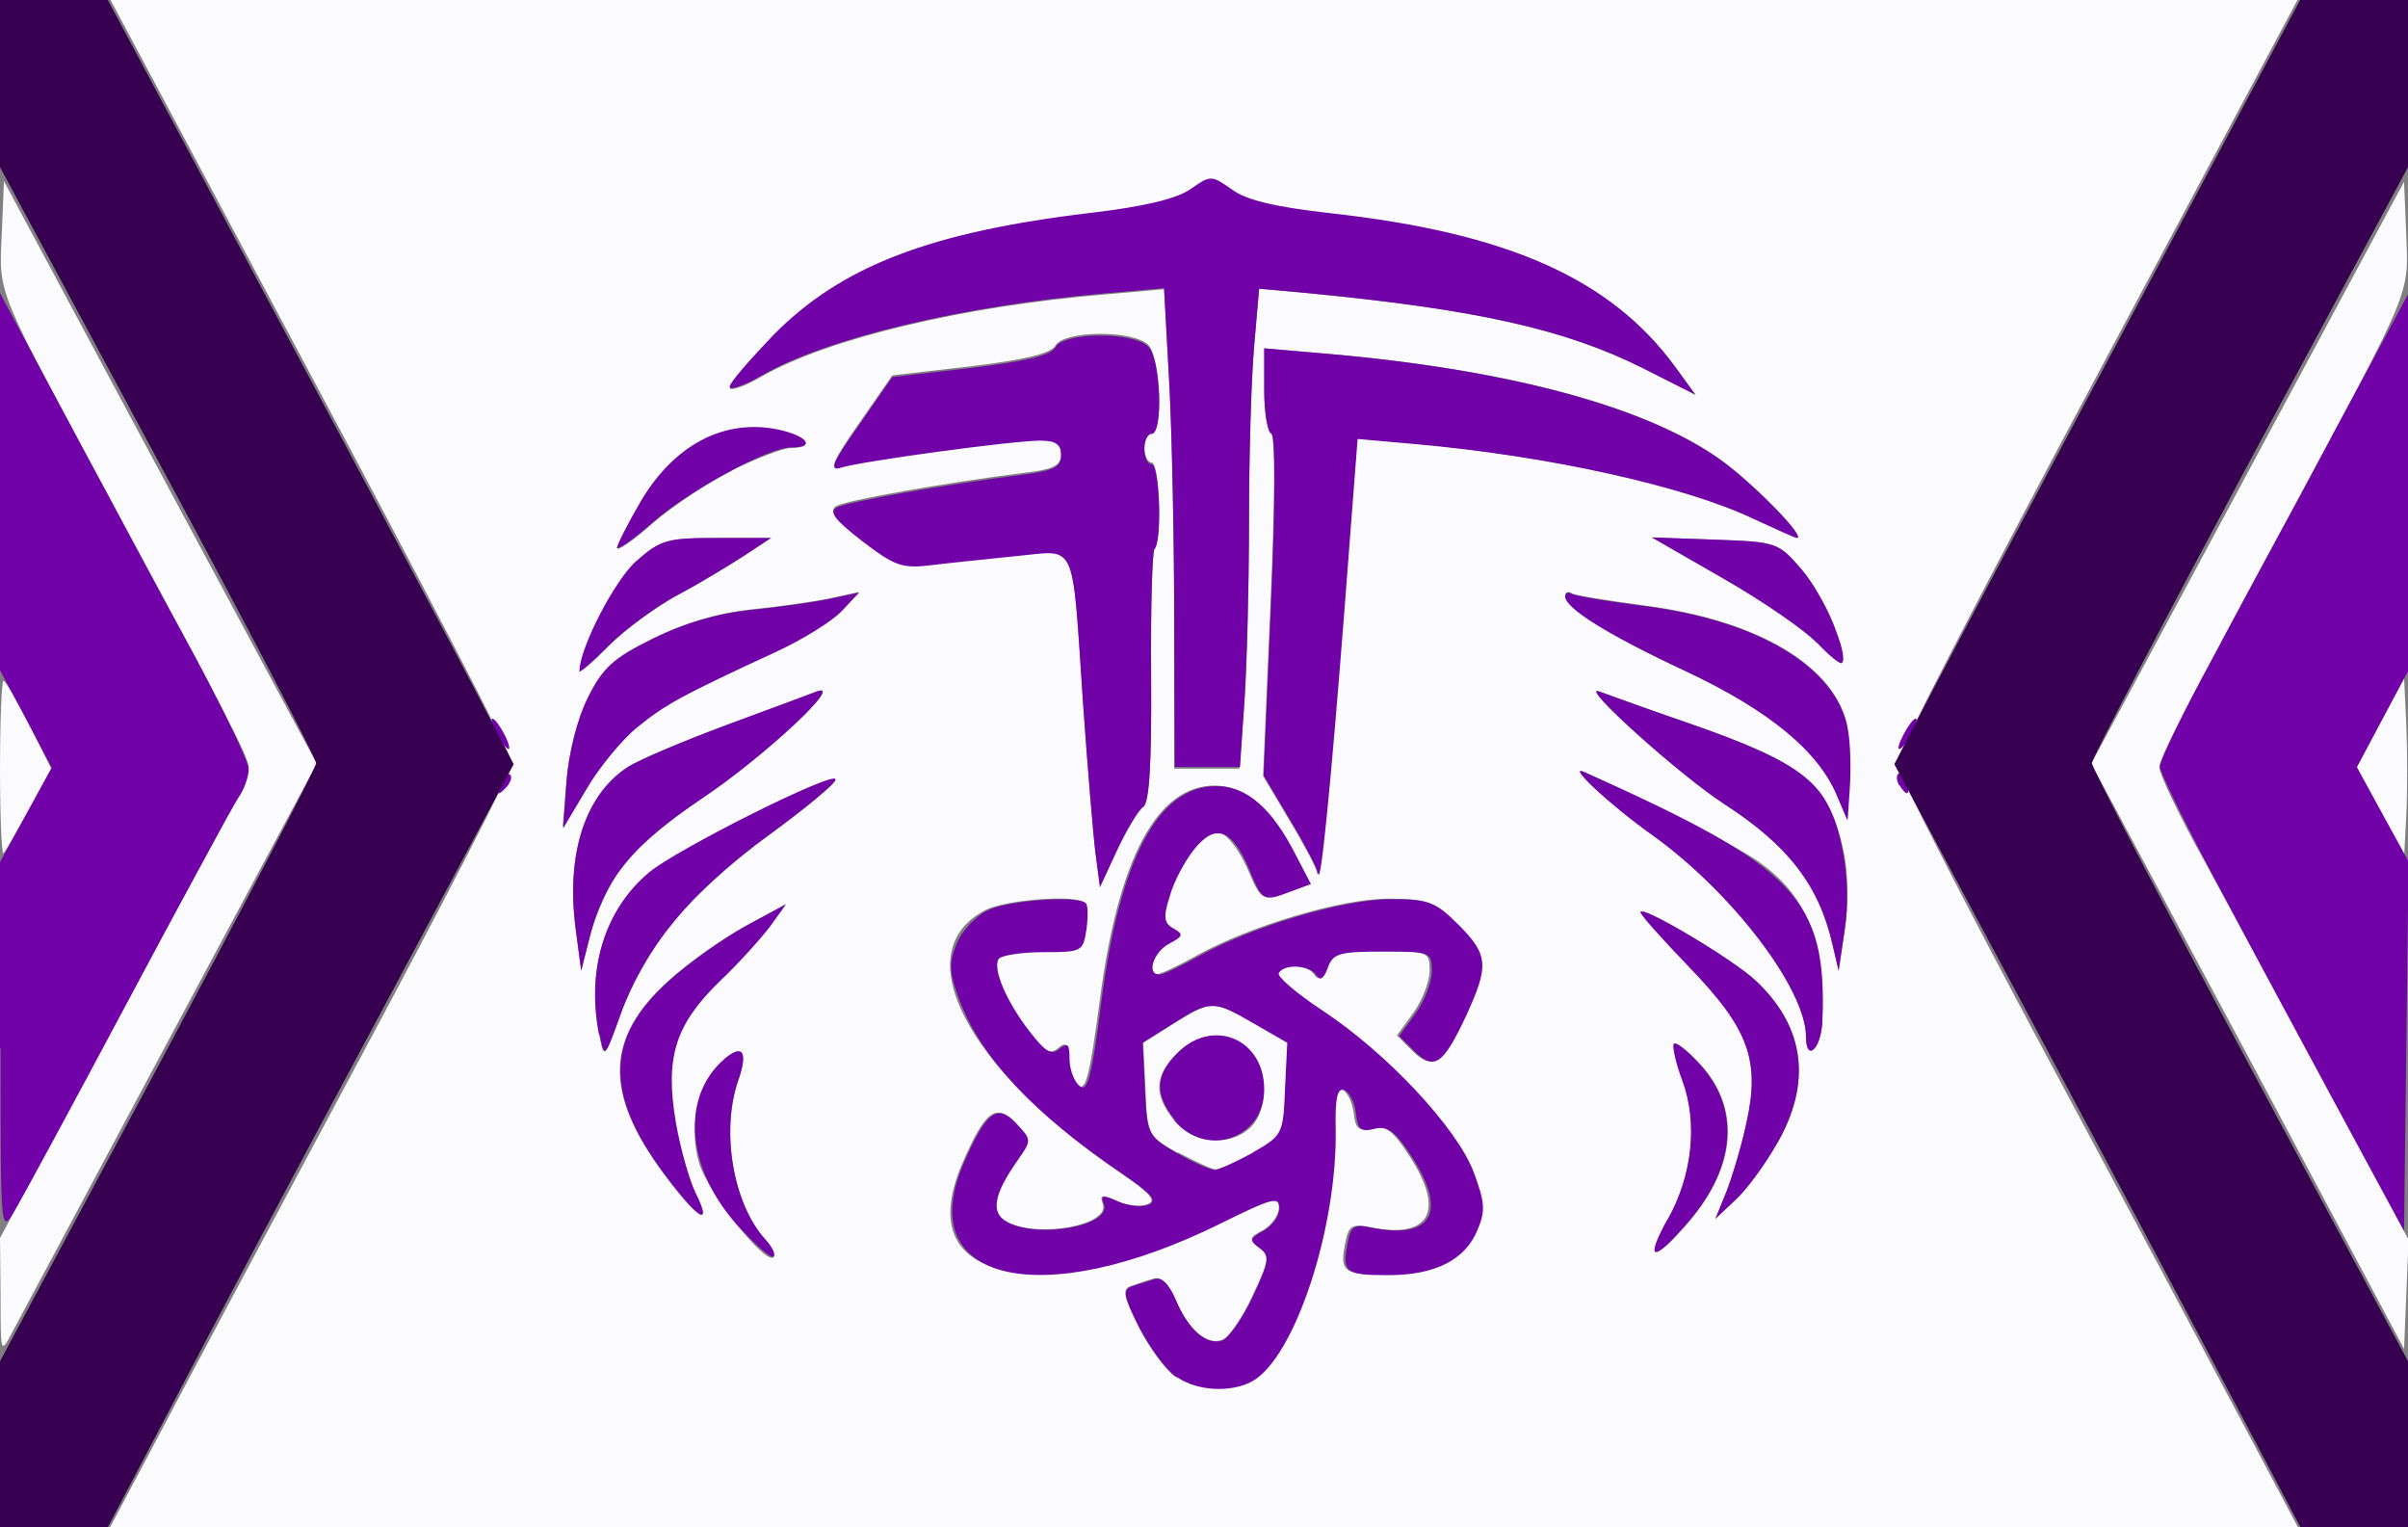
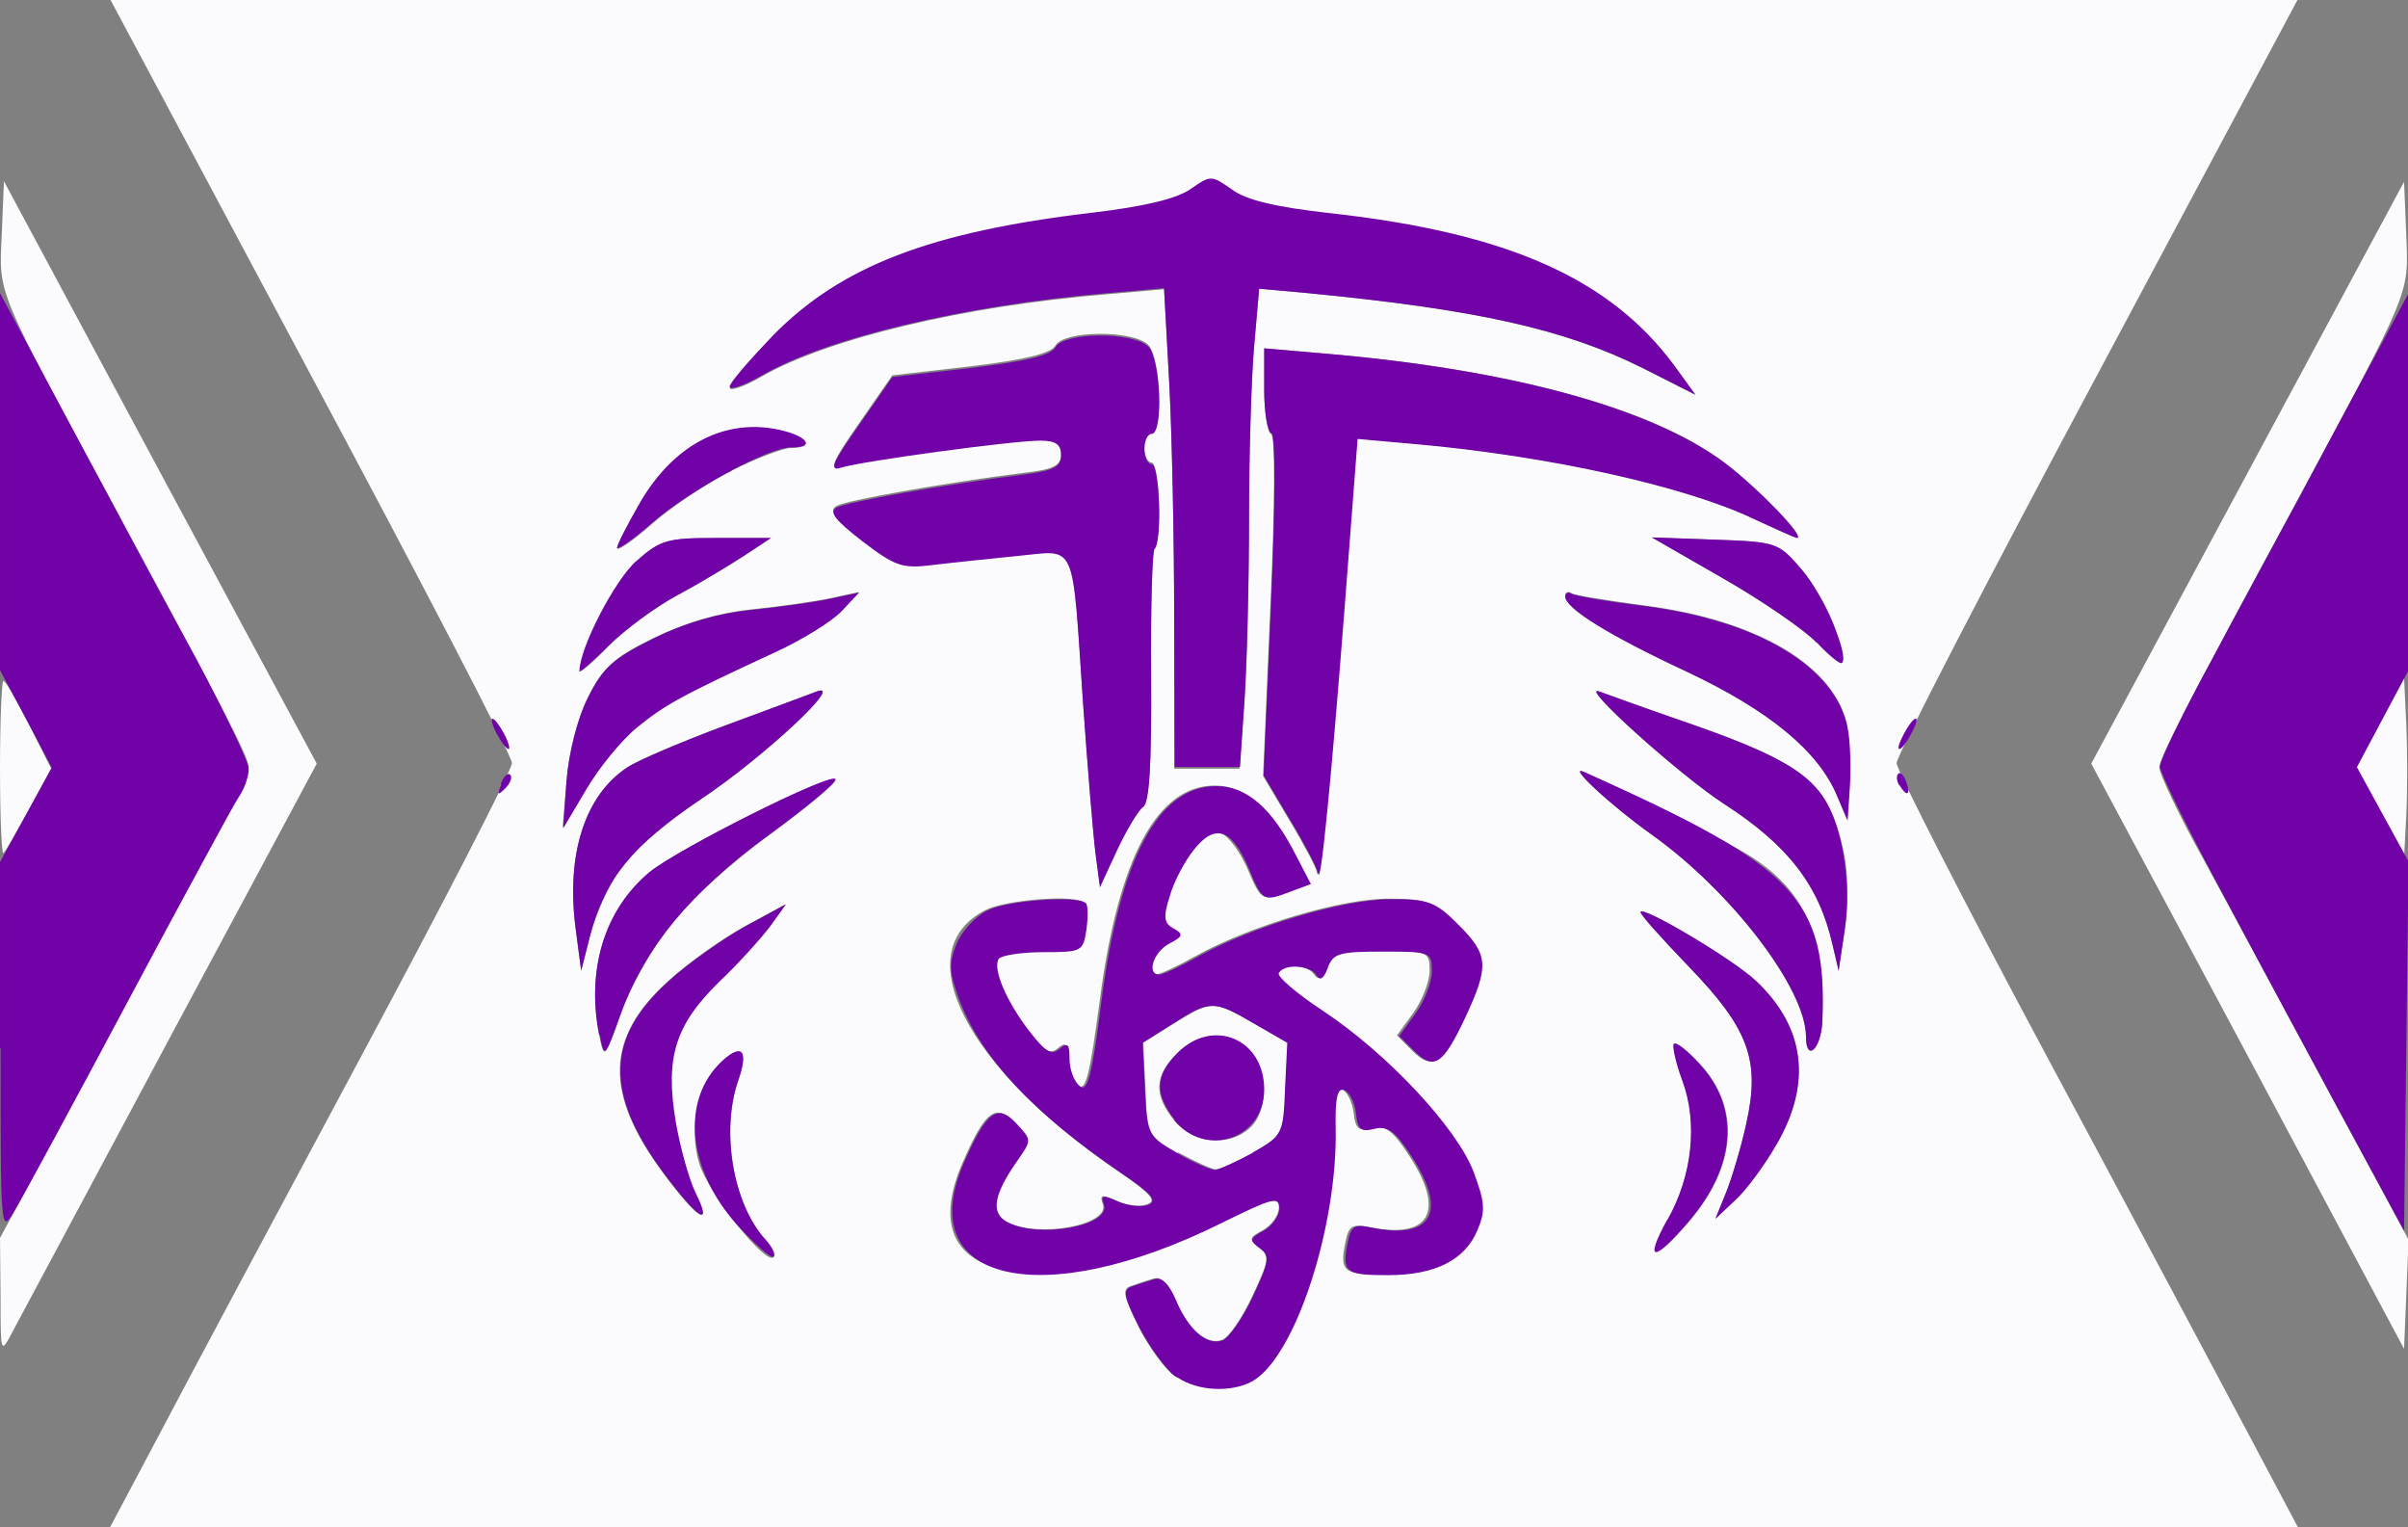
<svg xmlns="http://www.w3.org/2000/svg" height="271.415" width="428">
  <rect width="100%" height="100%" fill="#808080" stroke="none" />
  <path d="m28 255.5c5.2-9.9 21.5-40.4 36.2-67.8s26.8-50.9 26.8-52.1c0-1.3-16.3-32.6-36.1-69.6l-36-67.4 97.5-.3c53.7-.2 141.5-.2 195.1 0l97.6.3-36 67.4c-19.8 37-36 68.3-36 69.6 0 1.2 12 24.7 26.7 52.1s31 58 36.2 67.8l9.5 17.9h-195.5-195.5zm194.1-10.1c7.6-4.1 15.3-27.4 14.9-45.2-.1-5.1.3-7 1.5-6.6.9.3 1.8 2.1 2.1 4.1.3 2.9.9 3.4 3.3 2.8 2.3-.6 3.7.4 6.6 4.9 6.4 9.8 3.7 14.8-6.9 12.7-3.3-.7-3.9-.3-4.5 2.8-1 5.1-.3 5.6 7.2 5.6 8.3 0 13.7-2.7 15.9-8 1.4-3.5 1.3-5-.7-10.4-3-7.8-15.3-20.9-26.8-28.6-4.7-3.1-8.1-6.1-7.8-6.7 1-1.7 5.6-1.4 6.7.4.6 1 1.3.6 2-1.3 1-2.6 2.1-2.9 9.8-2.9 8.5 0 8.7.1 8.7 3.5 0 1.9-1.3 5.3-2.9 7.5l-2.9 4 2.7 2.7c3.5 3.5 5.2 2.4 9.1-6.1 4.2-9.1 4.1-11-1.3-16.4-4.1-4.1-5.3-4.5-12.1-4.5-8.3 0-24.4 4.8-34 10.1-3.2 1.8-6.4 3.3-7 3.3-2.3 0-1.1-4 1.7-5.5 2.5-1.3 2.6-1.7.8-2.7-4.4-2.5 4.1-18.6 8.9-16.8 1.3.5 3.3 3.3 4.6 6.2 2.5 5.9 2.6 5.9 7.5 4l3.5-1.3-2.6-5c-4.4-8.5-8.8-12.4-14.2-12.4-10.2 0-17.1 12.8-20.4 38-1.8 13.5-2.5 16.4-3.9 15.3-1-.8-1.8-3-1.8-4.8 0-2.7-.4-3-1.8-1.8s-2.6.5-5.3-3.1c-4.1-5.4-6.5-11.2-5.5-12.9.4-.7 4-1.2 7.9-1.2 6.9 0 7.1-.1 7.7-4 .3-2.2.3-4.3-.1-4.7-1.5-1.5-14-.5-17.5 1.3-14.2 7.3-3.7 27.9 23.8 46.6 5.5 3.8 6.7 5.1 4.9 5.7-1.2.5-3.7.2-5.4-.6-2.6-1.2-3.1-1.1-2.5.5 1.5 3.8-11.5 6.2-17.1 3.2-3-1.6-2.5-4.9 1.7-10.9 2.5-3.6 2.5-3.7-.1-6.6-3.5-3.7-5.4-2.2-9.4 7-5.1 11.8-1.2 18.6 11.1 19.6 9.2.8 21.6-2.4 34.7-8.9 9.1-4.5 10.4-4.8 10.4-2.7 0 1.4-1.3 3.1-2.8 4-2.5 1.3-2.6 1.7-.7 3.1s1.8 2.3-1.2 8.6c-1.8 3.9-4.2 7.4-5.4 7.8-2.7 1-6-1.8-8.3-7.2-1.2-2.8-2.5-4.1-3.8-3.7-1.1.3-2.9.9-4 1.3-1.7.5-1.5 1.7 1.3 7.3 1.8 3.6 4.7 7.6 6.4 8.7 3.4 2.4 9.4 2.7 13.1.7zm-12.8-40.5c-5.2-3-5.4-3.2-5.7-11.3l-.4-8.3 5.4-3.4c6.7-4.2 7.2-4.2 14.4 0l5.9 3.4-.4 8.2c-.4 8.1-.5 8.3-5.7 11.3-2.9 1.7-6 3-6.7 3s-3.7-1.4-6.7-3zm12.9-4.5c3.3-3 3.2-10.4-.2-13.8-3.6-3.6-8.8-3.4-12.8.6s-4.2 7.3-.5 11.9c3.3 4.1 9.7 4.8 13.5 1.3zm-86.2 19.9c-5.7-6.3-7.9-19.3-4.8-28.2 1.8-5.3.7-6.7-2.8-3.5-4.3 3.9-6.1 11.7-4.1 18.2 1.6 5.2 11.8 18.1 13.2 16.6.4-.4-.3-1.8-1.5-3.1zm164.2-3.2c8.5-9.9 9.2-20.3 1.9-28.1-2.1-2.3-4.2-3.9-4.5-3.5-.4.4.3 3.3 1.5 6.5 2.7 7.6 1.7 16.9-2.6 24.7-4.2 7.4-2.5 7.6 3.8.3zm-176.7-5.2c-1.1-2.2-2.7-7.9-3.5-12.6-2-11.4-.1-17.2 7.8-24.9 3.4-3.3 7.4-7.7 9-9.8l2.8-3.9-7.2 3.9c-3.9 2.1-10.1 6.5-13.6 9.7-11.2 10.1-11.5 19.9-.9 34.2 6.1 8.2 8.8 9.9 5.6 3.4zm192.3-8.6c6.3-10.9 5-20.8-3.7-29-4-3.8-20.5-13.6-20.5-12.2 0 .5 3.9 4.8 8.6 9.7 10.7 11 12.7 16.6 10.2 27.8-.9 4.2-2.6 9.8-3.6 12.3l-1.9 4.6 3.5-3.3c1.9-1.8 5.3-6.3 7.4-10zm-196.8-38.8c3.1-4 11-11.3 17.6-16 6.5-4.8 11.9-9.2 11.9-9.9 0-1.7-28 12.2-33.1 16.5-7.9 6.7-11.2 17.3-8.9 28.9.9 4.3.9 4.3 3.8-3.8 1.6-4.5 5.5-11.5 8.6-15.5zm204.9 17c.6-14.5-2.9-22.8-12.1-28.9-4.2-2.8-19.9-10.8-30.2-15.4-3.3-1.5 4.7 5.9 12.1 11.2 14.1 10.1 27.2 27.3 27.3 35.8 0 4.7 2.7 2.2 2.9-2.7zm-213.9-26.8c2-3.1 8.1-8.3 14.6-12.7 11.1-7.4 25.8-21.1 20.5-19.1-1.5.6-8.8 3.3-16.4 6.1-7.5 2.8-15.2 6-17.1 7.3-7.6 5-11 15.4-9.3 28.6l1 7.6 1.6-6.3c.9-3.5 3.2-8.6 5.1-11.5zm217.7-3.3c-2.6-12.3-6.7-15.6-27.6-22.9-7.3-2.5-14.4-5.1-15.8-5.6-4-1.5 14.3 14.9 22.2 20 11.3 7.3 16.8 14.4 19.2 24.9l1.1 4.7 1.1-7.4c.7-4.5.6-9.8-.2-13.7zm-124.5-8.3c1.1-.7 1.5-7.7 1.4-23-.1-12.1.2-22.4.6-22.8 1.4-1.4.9-15.1-.5-15.1-.7 0-1.3-1.2-1.3-2.7s.6-2.7 1.3-2.7c2.1 0 1.6-13.3-.6-15.5-2.7-2.7-15-2.6-16.5.1-.8 1.4-5.2 2.5-15.1 3.7l-13.9 1.6-5.9 8.5c-4.8 6.9-5.4 8.3-3.2 7.6 3.4-1.1 30.5-4.7 35.4-4.8 2.8 0 3.7.6 3.7 2.6 0 2.1-1.2 2.8-6.4 3.4-14.3 1.8-31.7 4.9-33.5 5.9-1.5.8-.4 2.3 4.6 6 5.8 4.5 7.1 4.9 12.5 4.2 3.3-.4 10.1-1.1 15-1.6 10.7-1 9.7-3.3 11.7 26.2.8 11.4 1.8 23.4 2.2 26.6l.8 5.9 3.1-6.7c1.7-3.7 3.8-7.1 4.6-7.6zm35.6-34 2.4-31.2 10.1.9c23.8 2.1 48.3 7.5 60.5 13.4 3.8 1.8 7.2 3.3 7.5 3.3 1.7 0-6.8-8.8-12.8-13.3-13-9.8-38.2-16.6-71.4-19.4l-10.4-.9v7.4c0 4 .6 7.6 1.2 7.8.8.3.7 12.2-.1 30.6l-1.3 30.2 4.7 7.9c2.6 4.3 4.8 8.5 4.9 9.3.4 3.2 2.3-16.4 4.6-45.9zm-125.6 20.1c4.9-4.1 7.8-5.6 24.6-13.4 4.8-2.2 10.1-5.5 11.8-7.3l3.1-3.3-5.1 1.1c-2.8.6-9.2 1.5-14.1 2-5.9.6-11.8 2.4-17.4 5.1-7.1 3.5-8.9 5.2-11.6 10.5-1.8 3.7-3.4 9.8-3.8 14.7l-.7 8.4 4.1-6.9c2.2-3.8 6.3-8.7 9-11zm215.2.1c-2-10.8-15.8-19.1-36.1-21.7-6.6-.9-12.5-1.8-13-2.2-.6-.4-1.1-.1-1.1.5 0 2.1 7.7 6.9 21.7 13.5 14.6 6.9 23.3 14 26.6 21.9l1.8 4.4.4-6c.2-3.3.1-8-.4-10.4zm-107.2-4.9c.5-6.5.8-21.1.8-32.2 0-11.2.4-25 .9-30.6l.9-10.3 8.8.8c29.9 2.9 45.6 6.4 59.5 13.4l9.3 4.7-3.7-5.1c-11.5-15.5-29.7-23.6-61.1-27-9.8-1.1-15-2.3-17.6-4.2-3.7-2.6-3.8-2.6-7.4-.1-2.4 1.7-8.2 3.1-17.5 4.2-28.8 3.4-44.6 9.5-56.7 21.8-4.2 4.3-7.7 8.4-7.7 9.1s2.6-.2 5.7-2c11.7-6.7 35.8-12.5 61.3-14.6l10.2-.9.9 16.4c.5 9 .9 28.2.9 42.6v26.2h5.8 5.8zm-100.6-18.7c3.9-2.1 9.2-5.3 11.8-7l4.7-3.1h-9.6c-8.8 0-10 .3-14.3 4.1-3.8 3.3-10.1 15.5-10.1 19.5 0 .4 2.4-1.6 5.2-4.5 2.9-2.9 8.4-7 12.4-9.1zm205.6 6.1c-.9-3-3.6-7.7-5.9-10.5-4.2-4.9-4.4-5-15.5-5.4l-11.2-.4 12.7 7.3c7 4 14.5 9.2 16.6 11.4 2.2 2.3 4.2 3.9 4.4 3.6.3-.3-.2-3-1.1-6zm-196.1-28.2c4.4-2.2 9.2-4 10.5-4 5 0 2.3-2.5-3.6-3.4-9-1.3-17.3 3.3-23 12.8-2.4 4-4.3 7.8-4.3 8.4s2.8-1.3 6.2-4.3 9.8-7.3 14.3-9.5zm-130 146.8-.1-10.4 14.2-26.4c7.8-14.5 17.7-32.9 22.1-40.9 4.3-7.9 7.9-15.3 7.9-16.4 0-1.7-4.5-10.4-23.4-45.4-21.6-39.9-21-38.4-20.5-49l.4-9.7 27.8 51.8 27.8 51.7-26 48.5c-14.3 26.7-26.9 50.3-28.1 52.5-2.1 4-2.1 3.9-2.1-6.3zm399.4-42.8-27.8-51.9 27.8-51.7 27.8-51.7.4 9.7c.4 10.5 1 9.1-20.5 49-18.9 35-23.4 43.7-23.4 45.4 0 1.1 3.5 8.5 7.9 16.4 4.3 7.9 14.3 26.4 22.1 41l14.3 26.5-.4 9.7-.4 9.7zm-399.5-51c0-8.6.3-15.6.6-15.6.4 0 2.4 3.5 4.6 7.8l3.9 7.8-3.9 7.2c-2.2 3.9-4.2 7.5-4.6 7.8-.3.3-.6-6.4-.6-15zm423.1 7.8-4.2-8 4.2-8 4.2-8 .4 8.4c.2 4.6.2 11.8 0 16l-.4 7.6z" fill="#fbfafc" />
  <path d="m208.9 244.6c-1.6-1.2-4.5-5.1-6.4-8.7-2.8-5.6-3-6.7-1.3-7.3 1.1-.4 2.9-.9 4-1.3 1.3-.4 2.6.9 3.8 3.7 2.2 5.3 5.5 8.2 8.3 7.2 1.1-.4 3.6-4 5.4-7.8 2.9-6.3 3.1-7.2 1.2-8.6s-1.8-1.7.7-3.1c1.5-.8 2.8-2.6 2.8-4 0-2.2-1.3-1.8-10.4 2.7-31.9 15.8-54.9 10.5-45.7-10.7 4-9.2 6-10.7 9.4-7 2.7 2.9 2.7 2.9.1 6.6-4.2 6-4.8 9.3-1.7 10.9 5.6 3 18.5.6 17.1-3.2-.6-1.6-.2-1.7 2.5-.5 1.8.8 4.2 1.1 5.4.6 1.7-.7.6-2-4.9-5.7-15.7-10.7-24.7-20.4-28.6-30.5-1.9-5.1-2-6.6-.6-10.1.9-2.3 3.4-5 5.5-6 3.5-1.8 16-2.7 17.5-1.3.4.4.4 2.5.1 4.7-.6 3.9-.8 4-7.7 4-3.9 0-7.5.6-7.9 1.2-1.1 1.8 1.4 7.6 5.5 12.9 2.8 3.6 3.9 4.3 5.3 3.1 1.5-1.2 1.8-.9 1.8 1.8 0 1.8.8 4 1.8 4.8 1.4 1.2 2.2-1.8 3.9-15.3 3.3-25.2 10.1-38 20.4-38 5.4 0 9.9 3.9 14.2 12.4l2.6 5-3.5 1.3c-5 1.9-5.1 1.8-7.5-4-3-7.1-6-8.2-9.8-3.4-1.6 2-3.6 5.7-4.3 8.3-1.2 3.7-1 4.8.7 5.7 1.8 1 1.7 1.4-.8 2.7-2.8 1.5-4.1 5.5-1.7 5.5.6 0 3.8-1.5 7-3.3 9.6-5.3 25.7-10.1 34-10.1 6.8 0 8 .4 12.1 4.5 5.4 5.4 5.5 7.3 1.3 16.4-4 8.5-5.6 9.6-9.1 6.1l-2.7-2.7 2.9-4c1.6-2.2 2.9-5.6 2.9-7.5 0-3.4-.2-3.5-8.7-3.5-7.7 0-8.9.3-9.8 2.9-.7 1.9-1.4 2.4-2 1.3-1.1-1.8-5.7-2.1-6.7-.4-.4.6 3.1 3.6 7.8 6.7 11.5 7.6 23.8 20.8 26.8 28.6 2 5.4 2.2 6.9.7 10.4-2.2 5.3-7.5 8-15.9 8-7.5 0-8.2-.5-7.2-5.6.6-3.2 1.2-3.5 4.5-2.8 10.6 2.1 13.3-2.9 6.9-12.7-2.9-4.5-4.3-5.5-6.6-4.9-2.4.6-3 .1-3.3-2.8-.2-2-1.2-3.8-2.1-4.1-1.2-.4-1.6 1.5-1.5 6.6.4 17.8-7.3 41.1-14.9 45.2-3.7 2-9.7 1.7-13.1-.7zm13.8-39.8c5.2-3 5.4-3.2 5.7-11.3l.4-8.2-5.9-3.4c-7.2-4.2-7.8-4.2-14.4 0l-5.4 3.4.4 8.3c.4 8.1.5 8.3 5.7 11.3 2.9 1.7 6 3 6.7 3s3.7-1.4 6.7-3zm-13.9-5.8c-3.6-4.6-3.5-7.9.5-11.9 6.3-6.3 15.4-2.5 15.4 6.5 0 8.8-10.5 12.3-16 5.4zm-77.4 19.1c-9.3-10.1-10.5-22.7-3-29.6 3.5-3.2 4.7-1.8 2.8 3.5-3.1 9-.9 21.9 4.8 28.2 1.2 1.3 1.9 2.7 1.5 3.1s-3.1-2-6.1-5.2zm165-1.4c4.4-7.8 5.4-17.2 2.6-24.7-1.2-3.2-1.8-6.2-1.5-6.5.4-.4 2.4 1.2 4.5 3.5 7.3 7.8 6.6 18.2-1.9 28.1-6.2 7.3-7.9 7.2-3.8-.3zm-296.4-30.5v-33l4.6-8.4 4.6-8.4-4.6-8.7-4.6-8.6v-33.5-33.5l6.1 11.4c3.4 6.3 9.1 17.1 12.9 24.1 3.7 7 10.9 20.4 16 29.7 5 9.4 9.2 18.1 9.2 19.4s-.8 3.6-1.8 5c-1 1.5-9.8 17.7-19.6 36.1s-18.9 35.2-20.3 37.5c-2.4 4-2.4 3.5-2.4-29zm417.4 14.2c-5.5-10.2-15.3-28.3-21.7-40.4-6.5-12-11.8-22.7-11.8-23.8 0-1 4.1-9.6 9.2-18.9 5-9.4 12.2-22.7 16-29.7 3.7-7 9.5-17.8 12.9-24.1l6.1-11.4v33.5 33.5l-4.6 8.6-4.6 8.6 4.6 8.4 4.6 8.4-.4 32.8-.4 32.8zm-299.4 8.1c-10.6-14.3-10.3-24.1.9-34.2 3.5-3.2 9.7-7.5 13.6-9.7l7.2-3.9-2.8 3.9c-1.6 2.1-5.6 6.6-9 9.8-7.9 7.7-9.7 13.5-7.8 24.9.8 4.7 2.4 10.3 3.5 12.6 3.2 6.4.5 4.8-5.6-3.4zm188.8 3.4c1-2.5 2.7-8.1 3.6-12.3 2.5-11.2.4-16.8-10.2-27.8-4.7-4.9-8.6-9.2-8.6-9.7 0-1.4 16.5 8.4 20.5 12.2 8.7 8.2 10 18.1 3.7 29-2.1 3.7-5.4 8.2-7.4 10l-3.5 3.3zm-200.3-28c-2.3-11.6.9-22.2 8.9-28.9 5.1-4.2 33.1-18.2 33.1-16.5 0 .7-5.3 5.1-11.9 9.9-13.8 10.1-22 20-26.2 31.6-2.9 8.1-3 8.2-3.8 3.8zm214.5.3c0-8.5-13.2-25.7-27.3-35.8-7.5-5.3-15.4-12.7-12.1-11.2 37.6 16.8 43.2 22.6 42.3 44.3-.2 4.9-2.9 7.4-2.9 2.7zm-218.7-19.3c-1.7-13.2 1.7-23.7 9.3-28.6 1.9-1.2 9.6-4.5 17.1-7.3s14.9-5.5 16.4-6.1c5.3-2-9.4 11.7-20.5 19.1-12.1 8.1-17.1 14.2-19.7 24.2l-1.6 6.3zm223.4 2.9c-2.4-10.5-7.9-17.6-19.2-24.9-7.9-5.1-26.2-21.6-22.2-20 1.4.5 8.5 3.1 15.8 5.6 15 5.2 20.9 8.5 24 13.2 3.4 5.2 5 15.2 3.8 23.4l-1.1 7.4zm-131-16.2c-.4-3.2-1.4-15.2-2.2-26.6-2-29.5-1-27.2-11.7-26.2-4.9.5-11.7 1.2-15 1.6-5.5.7-6.7.2-12.5-4.2-4.9-3.8-6-5.2-4.6-6 1.8-1 19.2-4.1 33.5-5.9 5.1-.7 6.4-1.3 6.4-3.4 0-1.9-.9-2.6-3.7-2.6-5 0-32 3.7-35.4 4.8-2.2.7-1.6-.8 3.2-7.6l5.9-8.5 13.9-1.6c9.8-1.2 14.3-2.2 15.1-3.7 1.5-2.7 13.8-2.8 16.5-.1 2.2 2.2 2.7 15.5.6 15.5-.7 0-1.3 1.2-1.3 2.7s.6 2.7 1.3 2.7c1.4 0 1.9 13.7.5 15.1-.4.4-.7 10.7-.6 22.8.1 15.3-.3 22.3-1.4 23-.8.5-2.9 4-4.6 7.6l-3.1 6.7zm39.5 3.4c-.1-.8-2.3-5-4.9-9.3l-4.7-7.9 1.3-30.2c.8-18.4.8-30.3.1-30.6-.7-.2-1.3-3.7-1.3-7.7v-7.4l10.4.9c33.2 2.8 58.4 9.7 71.5 19.5 5.9 4.5 14.4 13.3 12.8 13.3-.3 0-3.6-1.5-7.5-3.3-12.3-5.9-36.7-11.3-60.5-13.4l-10.1-.9-2.4 31.2c-2.3 29.5-4.2 49-4.6 45.9zm-133.5-16.3c.4-4.9 1.9-11 3.8-14.7 2.6-5.3 4.5-7 11.6-10.5 5.6-2.8 11.5-4.5 17.4-5.1 4.9-.5 11.3-1.4 14.1-2l5.1-1.1-3.1 3.3c-1.7 1.8-7 5.1-11.8 7.3-16.9 7.8-19.7 9.4-24.6 13.4-2.7 2.2-6.8 7.2-9 11l-4.1 6.9zm225.8 2.7c-3.3-7.9-12-15.1-26.6-22-14-6.5-21.7-11.3-21.7-13.4 0-.6.5-.9 1.1-.5s6.5 1.4 13 2.2c20.3 2.6 34 10.9 36.1 21.7.5 2.4.6 7.1.4 10.4l-.4 6zm-237.5-2.1c.5-1.3 1.3-2.1 1.7-1.6.4.4 0 1.5-.9 2.4-1.3 1.3-1.5 1.2-.7-.7zm248.6.3c-.5-.8-.6-1.7-.2-2.1s1 .3 1.4 1.4c.9 2.4.1 2.8-1.2.6zm-128.9-29.4c0-14.4-.4-33.6-.9-42.6l-.9-16.4-10.2.9c-25.5 2.2-49.6 7.9-61.3 14.6-3.1 1.8-5.7 2.7-5.7 2s3.5-4.7 7.7-9.1c12.1-12.3 27.9-18.4 56.7-21.8 9.3-1.1 15.1-2.5 17.5-4.2 3.6-2.5 3.7-2.5 7.4.1 2.6 1.9 7.8 3.1 17.6 4.2 31.4 3.5 49.6 11.6 61 27.1l3.7 5.1-9.3-4.7c-13.8-6.9-29.5-10.4-59.4-13.3l-8.8-.8-.9 10.3c-.5 5.7-.9 19.5-.9 30.6 0 11.2-.4 25.7-.8 32.2l-.8 11.9h-5.8-5.8zm-120.4 20.2c-.8-1.5-1.1-2.7-.8-2.7.4 0 1.3 1.2 2.1 2.7s1.1 2.7.8 2.7c-.4 0-1.3-1.2-2.1-2.7zm250.1 0c.8-1.5 1.7-2.7 2.1-2.7s0 1.2-.8 2.7-1.7 2.7-2.1 2.7 0-1.2.8-2.7zm-235.4-11.2c0-4 6.3-16.2 10.1-19.5 4.3-3.8 5.5-4.1 14.3-4.1h9.6l-4.7 3.1c-2.6 1.7-7.9 4.9-11.8 7s-9.5 6.2-12.4 9.1-5.2 4.9-5.2 4.5zm219.9-5c-2.2-2.3-9.6-7.4-16.6-11.4l-12.7-7.3 11.2.4c11.1.4 11.3.5 15.5 5.4 3.8 4.4 8.4 15.2 7.1 16.5-.3.3-2.3-1.3-4.4-3.6zm-213.2-16.9c0-.6 2-4.4 4.3-8.4 5.7-9.5 14-14.1 23-12.8 5.9.9 8.6 3.4 3.6 3.4-4.1 0-18.2 7.7-24.8 13.5-3.4 3-6.2 4.9-6.2 4.3z" fill="#7002a7" />
-   <path d="m0 257.7v-15.8l28.1-52.4c15.4-28.8 28.1-53.1 28.1-53.9s-12.6-25-28.1-53.7l-28.1-52.2v-15.9-15.9l9 .1h9.1l30.1 56.4c16.6 31 33 62 36.6 68.9l6.5 12.5-24.5 45.8c-13.5 25.1-30 56.1-36.6 68.8l-12.1 23h-9.1l-9 .1zm397.8-7.3c-6.7-12.7-23.1-43.6-36.6-68.8l-24.5-45.8 6.5-12.5c3.6-6.9 20-37.9 36.6-68.9l30.1-56.4h9l9.1-.1v15.9 15.9l-28.1 52.2c-15.4 28.7-28.1 52.9-28.1 53.7s12.6 25 28.1 53.9l28.1 52.4v15.8 15.8h-9-9z" fill="#370050" />
</svg>